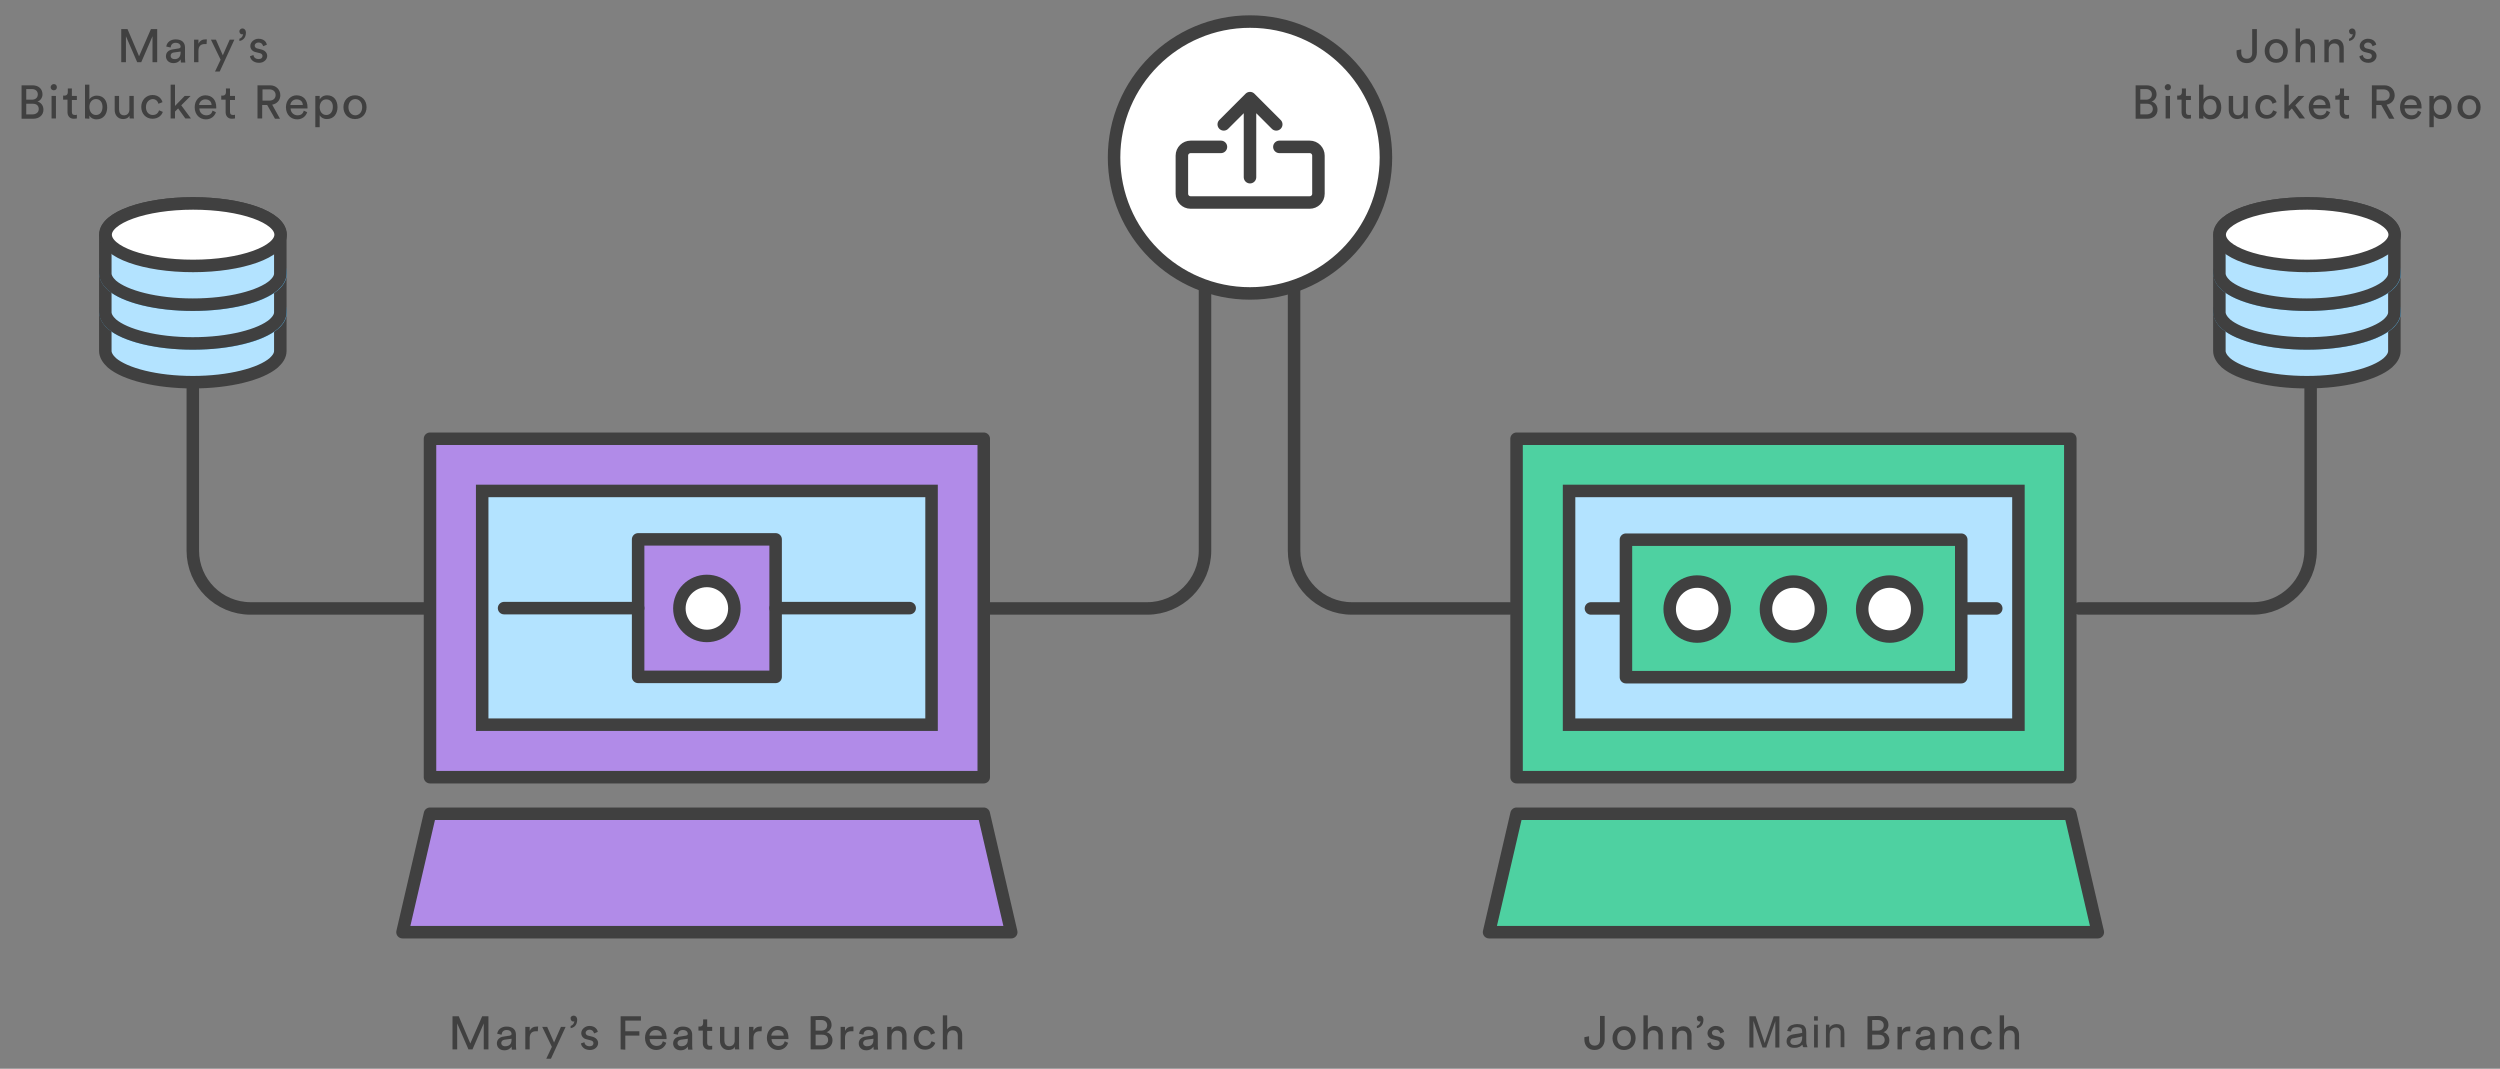
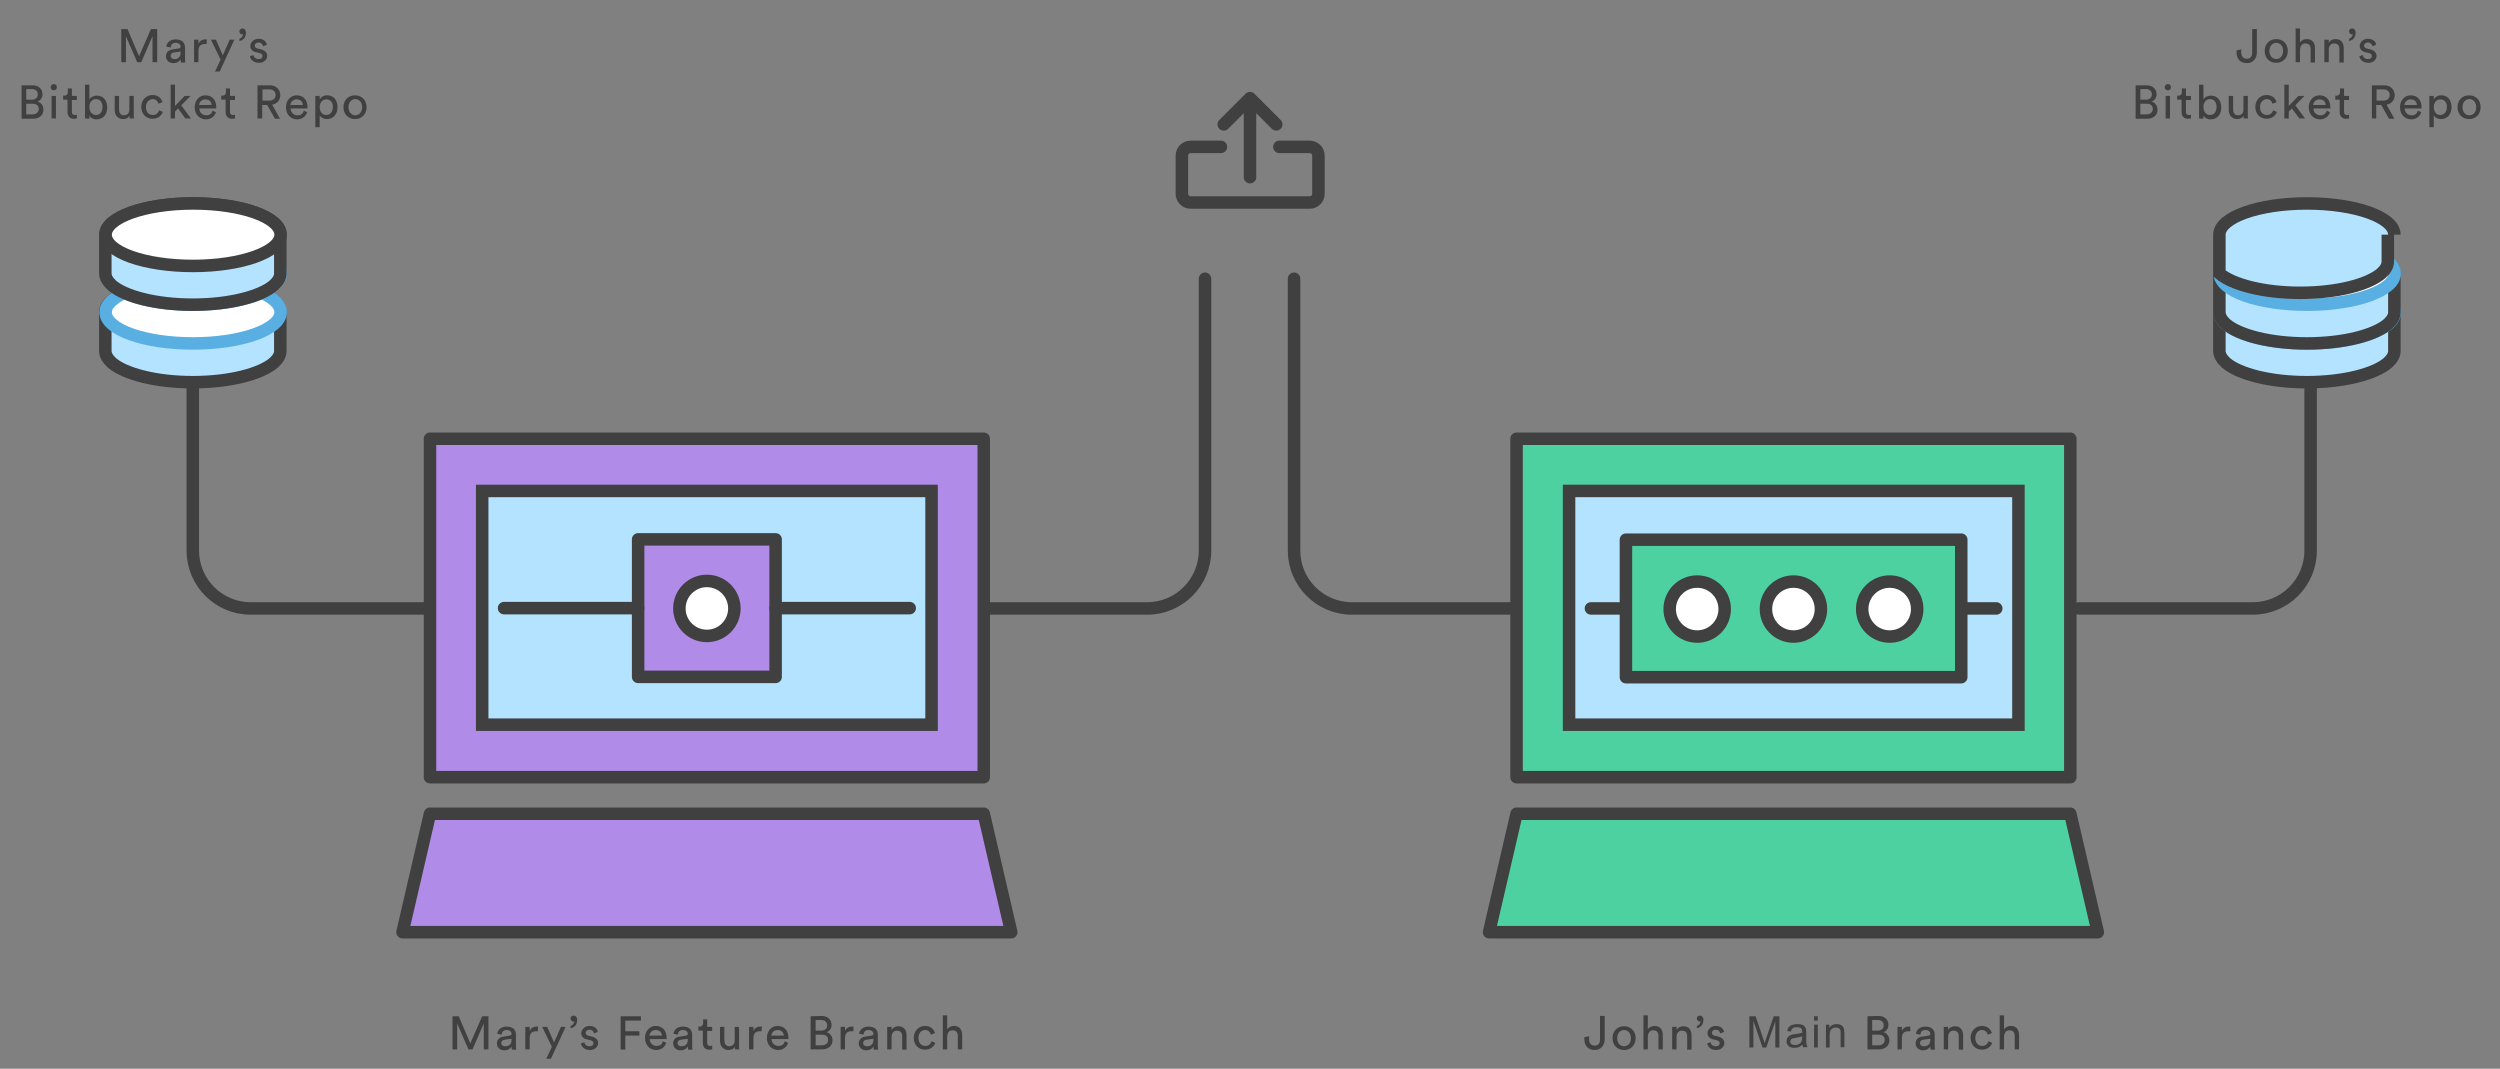
<svg xmlns="http://www.w3.org/2000/svg" version="1.1" id="Lager_1" x="0px" y="0px" viewBox="0 0 800 342" style="enable-background:new 0 0 800 342;" xml:space="preserve">
  <rect x="0" y="0" width="800" height="342" fill="#808080" stroke="none" />
  <style type="text/css">
	.st0{fill:#4ED1A1;stroke:#404040;stroke-width:4;stroke-linecap:round;stroke-linejoin:round;stroke-miterlimit:10;}
	.st1{fill:#B3E3FF;stroke:#404040;stroke-width:4;stroke-miterlimit:10;}
	.st2{fill:none;stroke:#404040;stroke-width:4;stroke-linecap:round;stroke-linejoin:round;stroke-miterlimit:10;}
	.st3{fill:#FFFFFF;stroke:#404040;stroke-width:4;stroke-linecap:round;stroke-linejoin:round;stroke-miterlimit:10;}
	.st4{fill:#FFFFFF;stroke:#59AFE1;stroke-width:4;stroke-miterlimit:10;}
	.st5{fill:#FFFFFF;stroke:#404040;stroke-width:4;stroke-miterlimit:10;}
	.st6{fill:#B18BE8;stroke:#404040;stroke-width:4;stroke-linecap:round;stroke-linejoin:round;stroke-miterlimit:10;}
	.st7{fill:#404040;}
	.st8{fill:#414141;}
</style>
  <path class="st0" d="M485.3,140.4h177.2v108.3H485.3V140.4z" />
  <path class="st1" d="M502.1,157.1h143.8v74.8H502.1L502.1,157.1z" />
  <path class="st2" d="M520.3,194.7h-11.2" />
  <path class="st0" d="M671.3,298.3H476.5l8.8-37.9h177.2L671.3,298.3z M520.3,172.7h107.3v44H520.3V172.7z" />
  <circle class="st3" cx="573.9" cy="194.9" r="8.8" />
  <circle class="st3" cx="543.1" cy="194.9" r="8.8" />
  <path class="st2" d="M638.8,194.7h-11.2 M316.7,194.7h50.4c10.2,0,18.5-8.3,18.5-18.5v-87 M135.8,194.7H80.2  c-10.2,0-18.5-8.3-18.5-18.5v-51.8 M483,194.7h-50.4c-10.2,0-18.5-8.3-18.5-18.5v-87 M665.3,194.7h55.6c10.2,0,18.5-8.3,18.5-18.5  v-51.8" />
  <circle class="st3" cx="604.7" cy="194.9" r="8.8" />
  <path id="repo1_214_" class="st1" d="M33.7,99.9c0-5.5,12.5-10,28-10s28,4.4,28,10 M33.7,99.9v12.4c0,1.3,0.8,2.6,2.1,3.8  c4.2,3.6,14.2,6.2,25.9,6.2s21.7-2.6,25.9-6.2c1.3-1.2,2.1-2.4,2.1-3.8V99.9" />
  <path class="st4" d="M89.8,99.9c0,5.5-12.5,10-28,10s-28-4.4-28-10c0-5.5,12.5-10,28-10S89.8,94.3,89.8,99.9z" />
-   <path id="repo1_213_" class="st1" d="M33.7,87.5c0-5.5,12.5-10,28-10s28,4.4,28,10 M33.7,87.5v12.4c0,1.3,0.8,2.6,2.1,3.8  c4.2,3.6,14.2,6.2,25.9,6.2s21.7-2.6,25.9-6.2c1.3-1.2,2.1-2.4,2.1-3.8V87.5" />
  <path class="st4" d="M89.8,87.5c0,5.5-12.5,10-28,10s-28-4.4-28-10c0-5.5,12.5-10,28-10S89.8,81.9,89.8,87.5z" />
  <path id="repo1_212_" class="st1" d="M33.7,75.1c0-5.5,12.5-10,28-10s28,4.4,28,10 M33.7,75.1v12.4c0,1.3,0.8,2.6,2.1,3.8  c4.2,3.6,14.2,6.2,25.9,6.2s21.7-2.6,25.9-6.2c1.3-1.2,2.1-2.4,2.1-3.8V75.1" />
  <path class="st5" d="M89.8,75.1c0,5.5-12.5,10-28,10s-28-4.4-28-10c0-5.5,12.5-10,28-10S89.8,69.5,89.8,75.1z" />
  <path id="repo1_205_" class="st1" d="M710.2,99.9c0-5.5,12.5-10,28-10s28,4.4,28,10 M710.2,99.9v12.4c0,1.3,0.8,2.6,2.1,3.8  c4.2,3.6,14.2,6.2,25.9,6.2s21.7-2.6,25.9-6.2c1.3-1.2,2.1-2.4,2.1-3.8V99.9" />
  <path class="st4" d="M766.3,99.9c0,5.5-12.5,10-28,10s-28-4.4-28-10c0-5.5,12.5-10,28-10C753.7,89.9,766.3,94.3,766.3,99.9z" />
  <path id="repo1_204_" class="st1" d="M710.2,87.5c0-5.5,12.5-10,28-10s28,4.4,28,10 M710.2,87.5v12.4c0,1.3,0.8,2.6,2.1,3.8  c4.2,3.6,14.2,6.2,25.9,6.2s21.7-2.6,25.9-6.2c1.3-1.2,2.1-2.4,2.1-3.8V87.5" />
  <path class="st4" d="M766.3,87.5c0,5.5-12.5,10-28,10s-28-4.4-28-10c0-5.5,12.5-10,28-10C753.7,77.5,766.3,81.9,766.3,87.5z" />
-   <path id="repo1_203_" class="st1" d="M710.2,75.1c0-5.5,12.5-10,28-10s28,4.4,28,10 M710.2,75.1v12.4c0,1.3,0.8,2.6,2.1,3.8  c4.2,3.6,14.2,6.2,25.9,6.2s21.7-2.6,25.9-6.2c1.3-1.2,2.1-2.4,2.1-3.8V75.1" />
-   <path class="st5" d="M766.3,75.1c0,5.5-12.5,10-28,10s-28-4.4-28-10c0-5.5,12.5-10,28-10C753.7,65.1,766.3,69.5,766.3,75.1z" />
+   <path id="repo1_203_" class="st1" d="M710.2,75.1c0-5.5,12.5-10,28-10s28,4.4,28,10 M710.2,75.1v12.4c4.2,3.6,14.2,6.2,25.9,6.2s21.7-2.6,25.9-6.2c1.3-1.2,2.1-2.4,2.1-3.8V75.1" />
  <path class="st6" d="M137.6,140.4h177.2v108.3H137.6L137.6,140.4z" />
  <path class="st1" d="M154.3,157.1h143.8v74.8H154.3V157.1z" />
  <path class="st6" d="M323.6,298.3H128.8l8.8-37.9h177.2L323.6,298.3z M204.2,172.6h44v44h-44V172.6z" />
  <circle class="st3" cx="226.2" cy="194.7" r="8.8" />
  <path class="st2" d="M204.2,194.6h-42.9 M291.1,194.6h-42.9" />
-   <circle class="st3" cx="400" cy="50.4" r="43.5" />
  <path class="st2" d="M400,56.7V34.6 M391.6,39.8l8.4-8.4l8.4,8.4 M390.7,47H381c-1.5,0-2.8,1.2-2.8,2.8V62c0,1.5,1.2,2.8,2.8,2.8  h38.1c1.5,0,2.8-1.2,2.8-2.8V49.8c0-1.5-1.2-2.8-2.8-2.8h-9.7" />
  <path class="st7" d="M154.8,335.8v-8.3l-3.6,8.3h-1.3l-3.6-8.3v8.3h-1.5v-10.6h2l3.7,8.7l3.8-8.7h2v10.6H154.8L154.8,335.8z   M161.2,331.7l1.9-0.3c0.4-0.1,0.6-0.3,0.6-0.5c0-0.7-0.5-1.3-1.6-1.3c-1,0-1.5,0.6-1.6,1.5l-1.4-0.3c0.2-1.4,1.4-2.3,3-2.3  c2.2,0,3,1.2,3,2.6v3.6c0,0.6,0.1,1,0.1,1.2h-1.4c0-0.2-0.1-0.5-0.1-1c-0.3,0.5-1,1.2-2.3,1.2c-1.5,0-2.4-1-2.4-2.2  C159,332.6,160,331.8,161.2,331.7L161.2,331.7z M163.7,332.7v-0.3l-2.2,0.3c-0.6,0.1-1.1,0.4-1.1,1.1c0,0.5,0.4,1,1.2,1  C162.8,334.8,163.7,334.3,163.7,332.7z M172.1,330h-0.6c-1.2,0-2,0.6-2,2.2v3.6h-1.4v-7.2h1.4v1.3c0.5-1.1,1.4-1.4,2.2-1.4h0.5  L172.1,330L172.1,330z M174.8,338.8l1.8-3.8l-3.1-6.4h1.6l2.2,5l2.2-5h1.5l-4.7,10.2L174.8,338.8L174.8,338.8z M183.6,325  c0.6,0,1.1,0.5,1.1,1.3c0,1.9-1.2,2.6-2.1,2.7v-0.7c0.7-0.2,1.1-0.8,1.2-1.5c0,0-0.2,0.1-0.3,0.1c-0.5,0-0.9-0.4-0.9-1  C182.5,325.4,183,325,183.6,325z M187,333.5c0.1,0.8,0.7,1.3,1.7,1.3c0.8,0,1.2-0.4,1.2-1c0-0.4-0.3-0.8-0.9-0.9l-1.2-0.3  c-1.1-0.2-1.8-1-1.8-2c0-1.2,1.2-2.3,2.6-2.3c2,0,2.6,1.3,2.7,1.9l-1.2,0.5c-0.1-0.4-0.4-1.2-1.5-1.2c-0.7,0-1.2,0.5-1.2,1  c0,0.4,0.3,0.8,0.8,0.9l1.2,0.3c1.3,0.3,2,1.1,2,2.1s-0.9,2.2-2.6,2.2c-2,0-2.8-1.3-2.9-2.1L187,333.5L187,333.5z M198.6,335.8  v-10.6h6.5v1.4h-5v3.4h4.5v1.4h-4.5v4.5L198.6,335.8L198.6,335.8z M213.2,333.7c-0.4,1.3-1.6,2.3-3.2,2.3c-1.9,0-3.6-1.4-3.6-3.9  c0-2.3,1.6-3.8,3.4-3.8c2.2,0,3.5,1.5,3.5,3.8v0.4h-5.4c0,1.3,1,2.2,2.2,2.2s1.8-0.6,2-1.5L213.2,333.7z M211.8,331.4  c0-1-0.7-1.8-2-1.8c-1.2,0-1.9,0.9-2,1.8H211.8z M217.6,331.7l1.9-0.3c0.4-0.1,0.6-0.3,0.6-0.5c0-0.7-0.5-1.3-1.6-1.3  c-1,0-1.5,0.6-1.6,1.5l-1.4-0.3c0.2-1.4,1.4-2.3,3-2.3c2.2,0,3,1.2,3,2.6v3.6c0,0.6,0.1,1,0.1,1.2h-1.4c0-0.2-0.1-0.5-0.1-1  c-0.3,0.5-1,1.2-2.3,1.2c-1.5,0-2.4-1-2.4-2.2C215.4,332.6,216.3,331.8,217.6,331.7L217.6,331.7z M220.1,332.7v-0.3l-2.2,0.3  c-0.6,0.1-1.1,0.4-1.1,1.1c0,0.5,0.4,1,1.2,1C219.1,334.8,220.1,334.3,220.1,332.7z M226.3,328.6h1.6v1.3h-1.6v3.8c0,0.7,0.3,1,1,1  c0.2,0,0.4,0,0.6-0.1v1.2c-0.1,0-0.5,0.1-1,0.1c-1.2,0-2-0.8-2-2.1v-4h-1.4v-1.3h0.4c0.8,0,1.1-0.5,1.1-1.1v-1.2h1.3L226.3,328.6  L226.3,328.6z M233.1,336c-1.7,0-2.7-1.3-2.7-2.9v-4.5h1.4v4.3c0,1,0.4,1.9,1.6,1.9c1.1,0,1.7-0.8,1.7-1.8v-4.4h1.4v5.9  c0,0.6,0,1.1,0.1,1.3h-1.4c0-0.2-0.1-0.6-0.1-0.9C234.9,335.7,234,336,233.1,336z M243.7,330h-0.6c-1.2,0-2,0.6-2,2.2v3.6h-1.4v-7.2  h1.4v1.3c0.5-1.1,1.4-1.4,2.2-1.4h0.5L243.7,330L243.7,330z M252.2,333.7c-0.4,1.3-1.6,2.3-3.2,2.3c-1.9,0-3.6-1.4-3.6-3.9  c0-2.3,1.6-3.8,3.4-3.8c2.2,0,3.5,1.5,3.5,3.8v0.4h-5.4c0,1.3,1,2.2,2.2,2.2s1.8-0.6,2-1.5L252.2,333.7z M250.8,331.4  c0-1-0.7-1.8-2-1.8c-1.2,0-1.9,0.9-2,1.8H250.8z M262.9,325.1c2,0,3.2,1.2,3.2,2.9c0,1.1-0.7,2-1.6,2.3c1.2,0.3,1.9,1.4,1.9,2.6  c0,1.7-1.3,2.9-3.3,2.9h-3.7v-10.6L262.9,325.1L262.9,325.1z M262.8,329.8c1.2,0,1.9-0.7,1.9-1.7s-0.7-1.7-1.9-1.7H261v3.4  L262.8,329.8L262.8,329.8z M263,334.5c1.2,0,2-0.7,2-1.7s-0.6-1.7-1.9-1.7H261v3.4L263,334.5L263,334.5z M273,330h-0.6  c-1.2,0-2,0.6-2,2.2v3.6H269v-7.2h1.4v1.3c0.5-1.1,1.4-1.4,2.2-1.4h0.5v1.5H273z M277,331.7l1.9-0.3c0.4-0.1,0.6-0.3,0.6-0.5  c0-0.7-0.5-1.3-1.6-1.3c-1,0-1.5,0.6-1.6,1.5l-1.4-0.3c0.2-1.4,1.4-2.3,3-2.3c2.2,0,3,1.2,3,2.6v3.6c0,0.6,0.1,1,0.1,1.2h-1.4  c0-0.2-0.1-0.5-0.1-1c-0.3,0.5-1,1.2-2.3,1.2c-1.5,0-2.4-1-2.4-2.2C274.8,332.6,275.8,331.8,277,331.7L277,331.7z M279.5,332.7v-0.3  l-2.2,0.3c-0.6,0.1-1.1,0.4-1.1,1.1c0,0.5,0.4,1,1.2,1C278.6,334.8,279.5,334.3,279.5,332.7z M285.3,335.8h-1.4v-7.2h1.4v1  c0.5-0.9,1.4-1.2,2.2-1.2c1.7,0,2.6,1.2,2.6,2.9v4.6h-1.4v-4.3c0-1-0.4-1.8-1.7-1.8c-1.1,0-1.7,0.9-1.7,2V335.8z M293.9,332.2  c0,1.6,1,2.5,2.2,2.5c1.3,0,1.8-0.9,2-1.5l1.2,0.5c-0.3,1-1.4,2.2-3.3,2.2c-2.1,0-3.6-1.6-3.6-3.8c0-2.2,1.6-3.8,3.6-3.8  c1.9,0,2.9,1.2,3.2,2.3l-1.3,0.5c-0.2-0.7-0.7-1.5-1.9-1.5C294.9,329.6,293.9,330.5,293.9,332.2L293.9,332.2z M303.1,335.8h-1.4  v-10.9h1.4v4.5c0.5-0.8,1.4-1.1,2.2-1.1c1.7,0,2.6,1.2,2.6,2.9v4.6h-1.4v-4.3c0-1-0.4-1.8-1.7-1.8c-1.1,0-1.6,0.8-1.7,1.9V335.8  L303.1,335.8z M507,331.9l1.5-0.3v1c0,1.4,0.8,2,1.8,2c1.1,0,1.7-0.7,1.7-1.9v-7.6h1.5v7.5c0,1.9-1.2,3.4-3.2,3.4  c-2.1,0-3.3-1.4-3.3-3.4V331.9z M523.4,332.2c0,2.2-1.5,3.8-3.7,3.8s-3.7-1.6-3.7-3.8c0-2.2,1.5-3.8,3.7-3.8S523.4,330,523.4,332.2z   M521.9,332.2c0-1.7-1.1-2.6-2.2-2.6s-2.2,0.9-2.2,2.6s1,2.6,2.2,2.6S521.9,333.8,521.9,332.2z M527.3,335.8h-1.4v-10.9h1.4v4.5  c0.5-0.8,1.4-1.1,2.2-1.1c1.7,0,2.6,1.2,2.6,2.9v4.6h-1.4v-4.3c0-1-0.4-1.8-1.7-1.8c-1.1,0-1.6,0.8-1.7,1.9L527.3,335.8L527.3,335.8  z M536.5,335.8h-1.4v-7.2h1.4v1c0.5-0.9,1.4-1.2,2.2-1.2c1.7,0,2.6,1.2,2.6,2.9v4.6h-1.4v-4.3c0-1-0.4-1.8-1.7-1.8  c-1.1,0-1.7,0.9-1.7,2L536.5,335.8L536.5,335.8z M544,325c0.6,0,1.1,0.5,1.1,1.3c0,1.9-1.2,2.6-2.1,2.7v-0.7  c0.7-0.2,1.1-0.8,1.2-1.5c0,0-0.2,0.1-0.3,0.1c-0.5,0-0.9-0.4-0.9-1C542.9,325.4,543.4,325,544,325z M547.4,333.5  c0.1,0.8,0.7,1.3,1.7,1.3c0.8,0,1.2-0.4,1.2-1c0-0.4-0.3-0.8-0.9-0.9l-1.2-0.3c-1.1-0.2-1.8-1-1.8-2c0-1.2,1.2-2.3,2.6-2.3  c2,0,2.6,1.3,2.7,1.9l-1.2,0.5c-0.1-0.4-0.4-1.2-1.5-1.2c-0.7,0-1.2,0.5-1.2,1c0,0.4,0.3,0.8,0.8,0.9l1.2,0.3c1.3,0.3,2,1.1,2,2.1  s-0.9,2.2-2.6,2.2c-2,0-2.8-1.3-2.9-2.1L547.4,333.5L547.4,333.5z M601.1,325.1c2,0,3.2,1.2,3.2,2.9c0,1.1-0.7,2-1.6,2.3  c1.2,0.3,1.9,1.4,1.9,2.6c0,1.7-1.3,2.9-3.3,2.9h-3.7v-10.6L601.1,325.1L601.1,325.1z M600.9,329.8c1.2,0,1.9-0.7,1.9-1.7  s-0.7-1.7-1.9-1.7h-1.8v3.4L600.9,329.8L600.9,329.8z M601.1,334.5c1.2,0,2-0.7,2-1.7s-0.6-1.7-1.9-1.7h-2.1v3.4L601.1,334.5  L601.1,334.5z M611.2,330h-0.6c-1.2,0-2,0.6-2,2.2v3.6h-1.4v-7.2h1.4v1.3c0.5-1.1,1.4-1.4,2.2-1.4h0.5v1.5H611.2z M615.2,331.7  l1.9-0.3c0.4-0.1,0.6-0.3,0.6-0.5c0-0.7-0.5-1.3-1.6-1.3c-1,0-1.5,0.6-1.6,1.5l-1.4-0.3c0.2-1.4,1.4-2.3,3-2.3c2.2,0,3,1.2,3,2.6  v3.6c0,0.6,0.1,1,0.1,1.2h-1.4c0-0.2-0.1-0.5-0.1-1c-0.3,0.5-1,1.2-2.3,1.2c-1.5,0-2.4-1-2.4-2.2C613,332.6,613.9,331.8,615.2,331.7  L615.2,331.7z M617.7,332.7v-0.3l-2.2,0.3c-0.6,0.1-1.1,0.4-1.1,1.1c0,0.5,0.4,1,1.2,1C616.8,334.8,617.7,334.3,617.7,332.7z   M623.4,335.8H622v-7.2h1.4v1c0.5-0.9,1.4-1.2,2.2-1.2c1.7,0,2.6,1.2,2.6,2.9v4.6h-1.4v-4.3c0-1-0.4-1.8-1.7-1.8  c-1.1,0-1.7,0.9-1.7,2L623.4,335.8L623.4,335.8z M632.1,332.2c0,1.6,1,2.5,2.2,2.5c1.3,0,1.8-0.9,2-1.5l1.2,0.5  c-0.3,1-1.4,2.2-3.3,2.2c-2.1,0-3.6-1.6-3.6-3.8c0-2.2,1.6-3.8,3.6-3.8c1.9,0,2.9,1.2,3.2,2.3l-1.3,0.5c-0.2-0.7-0.7-1.5-1.9-1.5  C633.1,329.6,632.1,330.5,632.1,332.2L632.1,332.2z M641.3,335.8h-1.4v-10.9h1.4v4.5c0.5-0.8,1.4-1.1,2.2-1.1c1.7,0,2.6,1.2,2.6,2.9  v4.6h-1.4v-4.3c0-1-0.4-1.8-1.7-1.8c-1.1,0-1.6,0.8-1.7,1.9L641.3,335.8L641.3,335.8z M48.8,19.9v-8.3l-3.6,8.3h-1.3l-3.6-8.3v8.3  h-1.5V9.3h2l3.7,8.7l3.8-8.7h2v10.6C50.3,19.9,48.8,19.9,48.8,19.9z M55.3,15.8l1.9-0.3c0.4-0.1,0.6-0.3,0.6-0.5  c0-0.7-0.5-1.3-1.6-1.3c-1,0-1.5,0.6-1.6,1.5l-1.4-0.3c0.2-1.4,1.4-2.3,3-2.3c2.2,0,3,1.2,3,2.6v3.6c0,0.6,0.1,1,0.1,1.2h-1.4  c0-0.2-0.1-0.5-0.1-1c-0.3,0.5-1,1.2-2.3,1.2c-1.5,0-2.4-1-2.4-2.2C53.1,16.7,54,16,55.3,15.8z M57.8,16.8v-0.3l-2.2,0.3  c-0.6,0.1-1,0.4-1,1.1c0,0.5,0.4,1,1.2,1C56.8,19,57.8,18.4,57.8,16.8z M66.1,14.1h-0.6c-1.2,0-2,0.6-2,2.2v3.6h-1.4v-7.2h1.4V14  c0.5-1.1,1.4-1.4,2.2-1.4h0.5L66.1,14.1L66.1,14.1z M68.8,22.9l1.8-3.8l-3.1-6.4h1.6l2.2,5l2.2-5H75l-4.7,10.2H68.8z M77.6,9.1  c0.6,0,1.1,0.5,1.1,1.3c0,1.9-1.2,2.6-2.1,2.7v-0.7c0.7-0.2,1.1-0.8,1.2-1.5c0,0-0.2,0.1-0.3,0.1c-0.5,0-0.9-0.4-0.9-1  C76.6,9.6,77,9.1,77.6,9.1z M81.1,17.6c0.1,0.8,0.7,1.3,1.7,1.3c0.8,0,1.2-0.4,1.2-1c0-0.4-0.3-0.8-0.9-0.9l-1.2-0.3  c-1.1-0.2-1.8-1-1.8-2c0-1.2,1.2-2.3,2.6-2.3c2,0,2.6,1.3,2.7,1.9l-1.2,0.5c-0.1-0.4-0.4-1.2-1.5-1.2c-0.7,0-1.2,0.5-1.2,1  c0,0.4,0.3,0.8,0.8,0.9l1.2,0.3c1.3,0.3,2,1.1,2,2.1s-0.9,2.2-2.6,2.2c-2,0-2.8-1.3-2.9-2.1C80,18,81.1,17.6,81.1,17.6z M10.4,27.3  c2,0,3.2,1.2,3.2,2.9c0,1.1-0.7,2-1.6,2.3c1.2,0.3,1.9,1.4,1.9,2.6c0,1.7-1.3,2.9-3.3,2.9H6.9V27.3C6.9,27.3,10.4,27.3,10.4,27.3z   M10.2,31.9c1.2,0,1.9-0.7,1.9-1.7s-0.7-1.7-1.9-1.7H8.4v3.4C8.4,31.9,10.2,31.9,10.2,31.9z M10.4,36.6c1.2,0,2-0.7,2-1.7  s-0.6-1.7-1.9-1.7H8.4v3.4H10.4z M17.2,26.9c0.6,0,1,0.4,1,1s-0.4,1-1,1s-1-0.5-1-1S16.7,26.9,17.2,26.9z M16.5,37.9v-7.2h1.4v7.2  H16.5z M23,30.7h1.6V32H23v3.8c0,0.7,0.3,1,1,1c0.2,0,0.4,0,0.6-0.1v1.2c-0.1,0-0.5,0.1-1,0.1c-1.2,0-2-0.8-2-2.1v-4h-1.4v-1.3h0.4  c0.8,0,1.1-0.5,1.1-1.1v-1.2H23V30.7z M27.2,37.9V27.1h1.4v4.7c0.3-0.6,1.2-1.2,2.4-1.2c2.2,0,3.3,1.7,3.3,3.8s-1.2,3.8-3.4,3.8  c-1.1,0-1.9-0.5-2.3-1.2v1L27.2,37.9L27.2,37.9z M30.7,31.7c-1.2,0-2.1,1-2.1,2.5c0,1.6,0.9,2.6,2.1,2.6c1.3,0,2.1-1,2.1-2.6  C32.8,32.7,32,31.7,30.7,31.7z M39.4,38.1c-1.7,0-2.7-1.3-2.7-2.9v-4.5h1.4V35c0,1,0.4,1.9,1.6,1.9c1.1,0,1.7-0.8,1.7-1.8v-4.4h1.4  v5.9c0,0.6,0,1.1,0.1,1.3h-1.4c0-0.2-0.1-0.6-0.1-0.9C41.1,37.8,40.2,38.1,39.4,38.1z M46.7,34.3c0,1.6,1,2.5,2.2,2.5  c1.3,0,1.8-0.9,2-1.5l1.2,0.5c-0.3,1-1.4,2.2-3.3,2.2c-2.1,0-3.6-1.6-3.6-3.8s1.6-3.8,3.6-3.8c1.9,0,2.9,1.2,3.2,2.3l-1.3,0.5  c-0.2-0.7-0.7-1.5-1.9-1.5C47.8,31.8,46.7,32.6,46.7,34.3z M58,33.7l3.1,4.2h-1.8L57,34.7l-1,1v2.2h-1.4V27.1H56v6.8l3.1-3.2H61  L58,33.7z M69.1,35.9c-0.4,1.3-1.6,2.3-3.2,2.3c-1.9,0-3.6-1.4-3.6-3.9c0-2.3,1.6-3.8,3.4-3.8c2.2,0,3.5,1.5,3.5,3.8v0.4h-5.4  c0,1.3,1,2.2,2.2,2.2s1.8-0.6,2-1.5L69.1,35.9z M67.7,33.6c0-1-0.7-1.8-2-1.8c-1.2,0-1.9,0.9-2,1.8H67.7z M73.6,30.7h1.6V32h-1.6  v3.8c0,0.7,0.3,1,1,1c0.2,0,0.4,0,0.6-0.1v1.2c-0.1,0-0.5,0.1-1,0.1c-1.2,0-2-0.8-2-2.1v-4h-1.4v-1.3h0.4c0.8,0,1.1-0.5,1.1-1.1  v-1.2h1.3C73.6,28.3,73.6,30.7,73.6,30.7z M85.5,33.6h-1.6v4.3h-1.5V27.3h4c2,0,3.3,1.4,3.3,3.2c0,1.5-1,2.7-2.6,3l2.5,4.5H88  C88,38,85.5,33.6,85.5,33.6z M86.2,32.2c1.2,0,2-0.7,2-1.8s-0.8-1.8-2-1.8H84v3.6H86.2z M98.3,35.9c-0.4,1.3-1.6,2.3-3.2,2.3  c-1.9,0-3.6-1.4-3.6-3.9c0-2.3,1.6-3.8,3.4-3.8c2.2,0,3.5,1.5,3.5,3.8v0.4H93c0,1.3,1,2.2,2.2,2.2s1.8-0.6,2-1.5L98.3,35.9z   M96.9,33.6c0-1-0.7-1.8-2-1.8c-1.2,0-1.9,0.9-2,1.8H96.9z M100.9,40.8V30.7h1.4v1.1c0.4-0.7,1.2-1.3,2.4-1.3c2.2,0,3.3,1.7,3.3,3.8  s-1.2,3.8-3.4,3.8c-1.1,0-1.9-0.5-2.3-1.2v3.8h-1.4V40.8z M104.4,31.8c-1.3,0-2.1,1.1-2.1,2.5c0,1.5,0.9,2.5,2.1,2.5  c1.3,0,2.1-1.1,2.1-2.5C106.6,32.9,105.8,31.8,104.4,31.8z M117.3,34.3c0,2.2-1.5,3.8-3.7,3.8s-3.7-1.6-3.7-3.8s1.5-3.8,3.7-3.8  S117.3,32.1,117.3,34.3z M115.9,34.3c0-1.7-1.1-2.6-2.2-2.6s-2.2,0.9-2.2,2.6s1.1,2.6,2.2,2.6S115.9,36,115.9,34.3z M715.7,16.1  l1.5-0.3v1c0,1.4,0.8,2,1.8,2c1.1,0,1.7-0.7,1.7-1.9V9.3h1.5v7.5c0,1.9-1.2,3.4-3.2,3.4c-2.1,0-3.3-1.4-3.3-3.4V16.1z M732.1,16.3  c0,2.2-1.5,3.8-3.7,3.8s-3.7-1.6-3.7-3.8s1.5-3.8,3.7-3.8S732.1,14.1,732.1,16.3z M730.6,16.3c0-1.7-1.1-2.6-2.2-2.6  s-2.2,0.9-2.2,2.6s1.1,2.6,2.2,2.6S730.6,18,730.6,16.3z M736,19.9h-1.4V9.1h1.4v4.5c0.5-0.8,1.4-1.1,2.2-1.1c1.7,0,2.6,1.2,2.6,2.9  V20h-1.4v-4.3c0-1-0.4-1.8-1.7-1.8c-1.1,0-1.6,0.8-1.7,1.9L736,19.9L736,19.9z M745.2,19.9h-1.4v-7.2h1.4v1c0.5-0.9,1.4-1.2,2.2-1.2  c1.7,0,2.6,1.2,2.6,2.9V20h-1.4v-4.3c0-1-0.4-1.8-1.7-1.8c-1.1,0-1.7,0.9-1.7,2L745.2,19.9L745.2,19.9z M752.7,9.1  c0.6,0,1.1,0.5,1.1,1.3c0,1.9-1.2,2.6-2.1,2.7v-0.7c0.7-0.2,1.1-0.8,1.2-1.5c0,0-0.2,0.1-0.3,0.1c-0.5,0-0.9-0.4-0.9-1  C751.6,9.6,752.1,9.1,752.7,9.1z M756.1,17.6c0.1,0.8,0.7,1.3,1.7,1.3c0.8,0,1.2-0.4,1.2-1c0-0.4-0.3-0.8-0.9-0.9l-1.2-0.3  c-1.1-0.2-1.8-1-1.8-2c0-1.2,1.2-2.3,2.6-2.3c2,0,2.6,1.3,2.7,1.9l-1.2,0.5c-0.1-0.4-0.4-1.2-1.5-1.2c-0.7,0-1.2,0.5-1.2,1  c0,0.4,0.3,0.8,0.8,0.9l1.2,0.3c1.3,0.3,2,1.1,2,2.1s-0.9,2.2-2.6,2.2c-2,0-2.8-1.3-2.9-2.1L756.1,17.6L756.1,17.6z M686.9,27.3  c2,0,3.2,1.2,3.2,2.9c0,1.1-0.7,2-1.6,2.3c1.2,0.3,1.9,1.4,1.9,2.6c0,1.7-1.3,2.9-3.3,2.9h-3.7V27.3H686.9L686.9,27.3z M686.7,31.9  c1.2,0,1.9-0.7,1.9-1.7s-0.7-1.7-1.9-1.7h-1.8v3.4C684.9,31.9,686.7,31.9,686.7,31.9z M686.9,36.6c1.2,0,2-0.7,2-1.7  s-0.6-1.7-1.9-1.7h-2.1v3.4H686.9z M693.7,26.9c0.6,0,1,0.4,1,1s-0.4,1-1,1s-1-0.5-1-1S693.2,26.9,693.7,26.9z M693,37.9v-7.2h1.4  v7.2H693z M699.5,30.7h1.6V32h-1.6v3.8c0,0.7,0.3,1,1,1c0.2,0,0.4,0,0.6-0.1v1.2c-0.1,0-0.5,0.1-1,0.1c-1.2,0-2-0.8-2-2.1v-4h-1.4  v-1.3h0.4c0.8,0,1.1-0.5,1.1-1.1v-1.2h1.3L699.5,30.7L699.5,30.7z M703.7,37.9V27.1h1.4v4.7c0.3-0.6,1.2-1.2,2.4-1.2  c2.2,0,3.3,1.7,3.3,3.8s-1.2,3.8-3.4,3.8c-1.1,0-1.9-0.5-2.3-1.2v1L703.7,37.9L703.7,37.9z M707.2,31.7c-1.2,0-2.1,1-2.1,2.5  c0,1.6,0.9,2.6,2.1,2.6c1.3,0,2.1-1,2.1-2.6C709.3,32.7,708.5,31.7,707.2,31.7z M715.9,38.1c-1.7,0-2.7-1.3-2.7-2.9v-4.5h1.4V35  c0,1,0.4,1.9,1.6,1.9c1.1,0,1.7-0.8,1.7-1.8v-4.4h1.4v5.9c0,0.6,0,1.1,0.1,1.3H718c0-0.2-0.1-0.6-0.1-0.9  C717.6,37.8,716.7,38.1,715.9,38.1z M723.2,34.3c0,1.6,1,2.5,2.2,2.5c1.3,0,1.8-0.9,2-1.5l1.2,0.5c-0.3,1-1.4,2.2-3.3,2.2  c-2.1,0-3.6-1.6-3.6-3.8s1.6-3.8,3.6-3.8c1.9,0,2.9,1.2,3.2,2.3l-1.3,0.5c-0.2-0.7-0.7-1.5-1.9-1.5  C724.3,31.8,723.2,32.6,723.2,34.3L723.2,34.3z M734.5,33.7l3.1,4.2h-1.8l-2.4-3.2l-1,1v2.2H731V27.1h1.4v6.8l3.1-3.2h1.9  L734.5,33.7L734.5,33.7z M745.6,35.9c-0.4,1.3-1.6,2.3-3.2,2.3c-1.9,0-3.6-1.4-3.6-3.9c0-2.3,1.6-3.8,3.4-3.8c2.2,0,3.5,1.5,3.5,3.8  v0.4h-5.4c0,1.3,1,2.2,2.2,2.2s1.8-0.6,2-1.5L745.6,35.9z M744.2,33.6c0-1-0.7-1.8-2-1.8c-1.2,0-1.9,0.9-2,1.8H744.2z M750.1,30.7  h1.6V32h-1.6v3.8c0,0.7,0.3,1,1,1c0.2,0,0.4,0,0.6-0.1v1.2c-0.1,0-0.5,0.1-1,0.1c-1.2,0-2-0.8-2-2.1v-4h-1.4v-1.3h0.4  c0.8,0,1.1-0.5,1.1-1.1v-1.2h1.3L750.1,30.7L750.1,30.7z M762,33.6h-1.6v4.3H759V27.3h4c2,0,3.3,1.4,3.3,3.2c0,1.5-1,2.7-2.6,3  l2.5,4.5h-1.7C764.5,38,762,33.6,762,33.6z M762.7,32.2c1.2,0,2-0.7,2-1.8s-0.8-1.8-2-1.8h-2.2v3.6H762.7z M774.8,35.9  c-0.4,1.3-1.6,2.3-3.2,2.3c-1.9,0-3.6-1.4-3.6-3.9c0-2.3,1.6-3.8,3.4-3.8c2.2,0,3.5,1.5,3.5,3.8v0.4h-5.4c0,1.3,1,2.2,2.2,2.2  s1.8-0.6,2-1.5L774.8,35.9z M773.4,33.6c0-1-0.7-1.8-2-1.8c-1.2,0-1.9,0.9-2,1.8H773.4z M777.4,40.8V30.7h1.4v1.1  c0.4-0.7,1.2-1.3,2.4-1.3c2.2,0,3.3,1.7,3.3,3.8s-1.2,3.8-3.4,3.8c-1.1,0-1.9-0.5-2.3-1.2v3.8h-1.4V40.8z M780.9,31.8  c-1.3,0-2.1,1.1-2.1,2.5c0,1.5,0.9,2.5,2.1,2.5c1.3,0,2.1-1.1,2.1-2.5C783.1,32.9,782.3,31.8,780.9,31.8z M793.8,34.3  c0,2.2-1.5,3.8-3.7,3.8s-3.7-1.6-3.7-3.8s1.5-3.8,3.7-3.8S793.8,32.1,793.8,34.3z M792.4,34.3c0-1.7-1.1-2.6-2.2-2.6  s-2.2,0.9-2.2,2.6s1.1,2.6,2.2,2.6S792.4,36,792.4,34.3z" />
  <g>
    <path class="st8" d="M559.8,335.2v-10h2l2.4,7.1c0.2,0.7,0.4,1.2,0.5,1.5c0.1-0.4,0.3-0.9,0.5-1.6l2.4-7h1.8v10h-1.3v-8.4l-2.9,8.4   H564l-2.9-8.5v8.5H559.8z" />
    <path class="st8" d="M576.8,334.3c-0.5,0.4-0.9,0.7-1.3,0.8c-0.4,0.2-0.9,0.2-1.4,0.2c-0.8,0-1.4-0.2-1.8-0.6s-0.6-0.9-0.6-1.5   c0-0.4,0.1-0.7,0.2-1c0.2-0.3,0.4-0.5,0.6-0.7c0.3-0.2,0.6-0.3,0.9-0.4c0.2-0.1,0.6-0.1,1.1-0.2c1-0.1,1.7-0.3,2.2-0.4   c0-0.2,0-0.3,0-0.3c0-0.5-0.1-0.9-0.3-1.1c-0.3-0.3-0.8-0.4-1.4-0.4s-1,0.1-1.3,0.3c-0.3,0.2-0.5,0.6-0.6,1.1l-1.2-0.2   c0.1-0.5,0.3-0.9,0.5-1.2c0.3-0.3,0.6-0.6,1.1-0.7c0.5-0.2,1-0.3,1.6-0.3c0.6,0,1.1,0.1,1.5,0.2s0.7,0.3,0.9,0.6   c0.2,0.2,0.3,0.5,0.4,0.8c0,0.2,0.1,0.6,0.1,1.1v1.6c0,1.1,0,1.9,0.1,2.2c0.1,0.3,0.2,0.6,0.3,0.9h-1.3   C576.9,335,576.8,334.7,576.8,334.3z M576.7,331.6c-0.4,0.2-1.1,0.3-2,0.5c-0.5,0.1-0.9,0.2-1.1,0.2s-0.4,0.2-0.5,0.4   s-0.2,0.4-0.2,0.6c0,0.3,0.1,0.6,0.4,0.8c0.2,0.2,0.6,0.3,1.1,0.3s0.9-0.1,1.3-0.3c0.4-0.2,0.6-0.5,0.8-0.9   c0.1-0.3,0.2-0.7,0.2-1.2V331.6L576.7,331.6z" />
    <path class="st8" d="M580.5,326.6v-1.4h1.2v1.4H580.5z M580.5,335.2v-7.3h1.2v7.3H580.5z" />
    <path class="st8" d="M584.3,335.2v-7.3h1.1v1c0.5-0.8,1.3-1.2,2.3-1.2c0.4,0,0.8,0.1,1.2,0.2c0.4,0.2,0.6,0.4,0.8,0.6   c0.2,0.2,0.3,0.6,0.4,0.9c0,0.2,0.1,0.6,0.1,1.2v4.5H589v-4.4c0-0.5,0-0.9-0.1-1.1s-0.3-0.4-0.5-0.6c-0.2-0.1-0.5-0.2-0.9-0.2   c-0.5,0-1,0.2-1.4,0.5s-0.6,1-0.6,1.9v4H584.3z" />
  </g>
</svg>